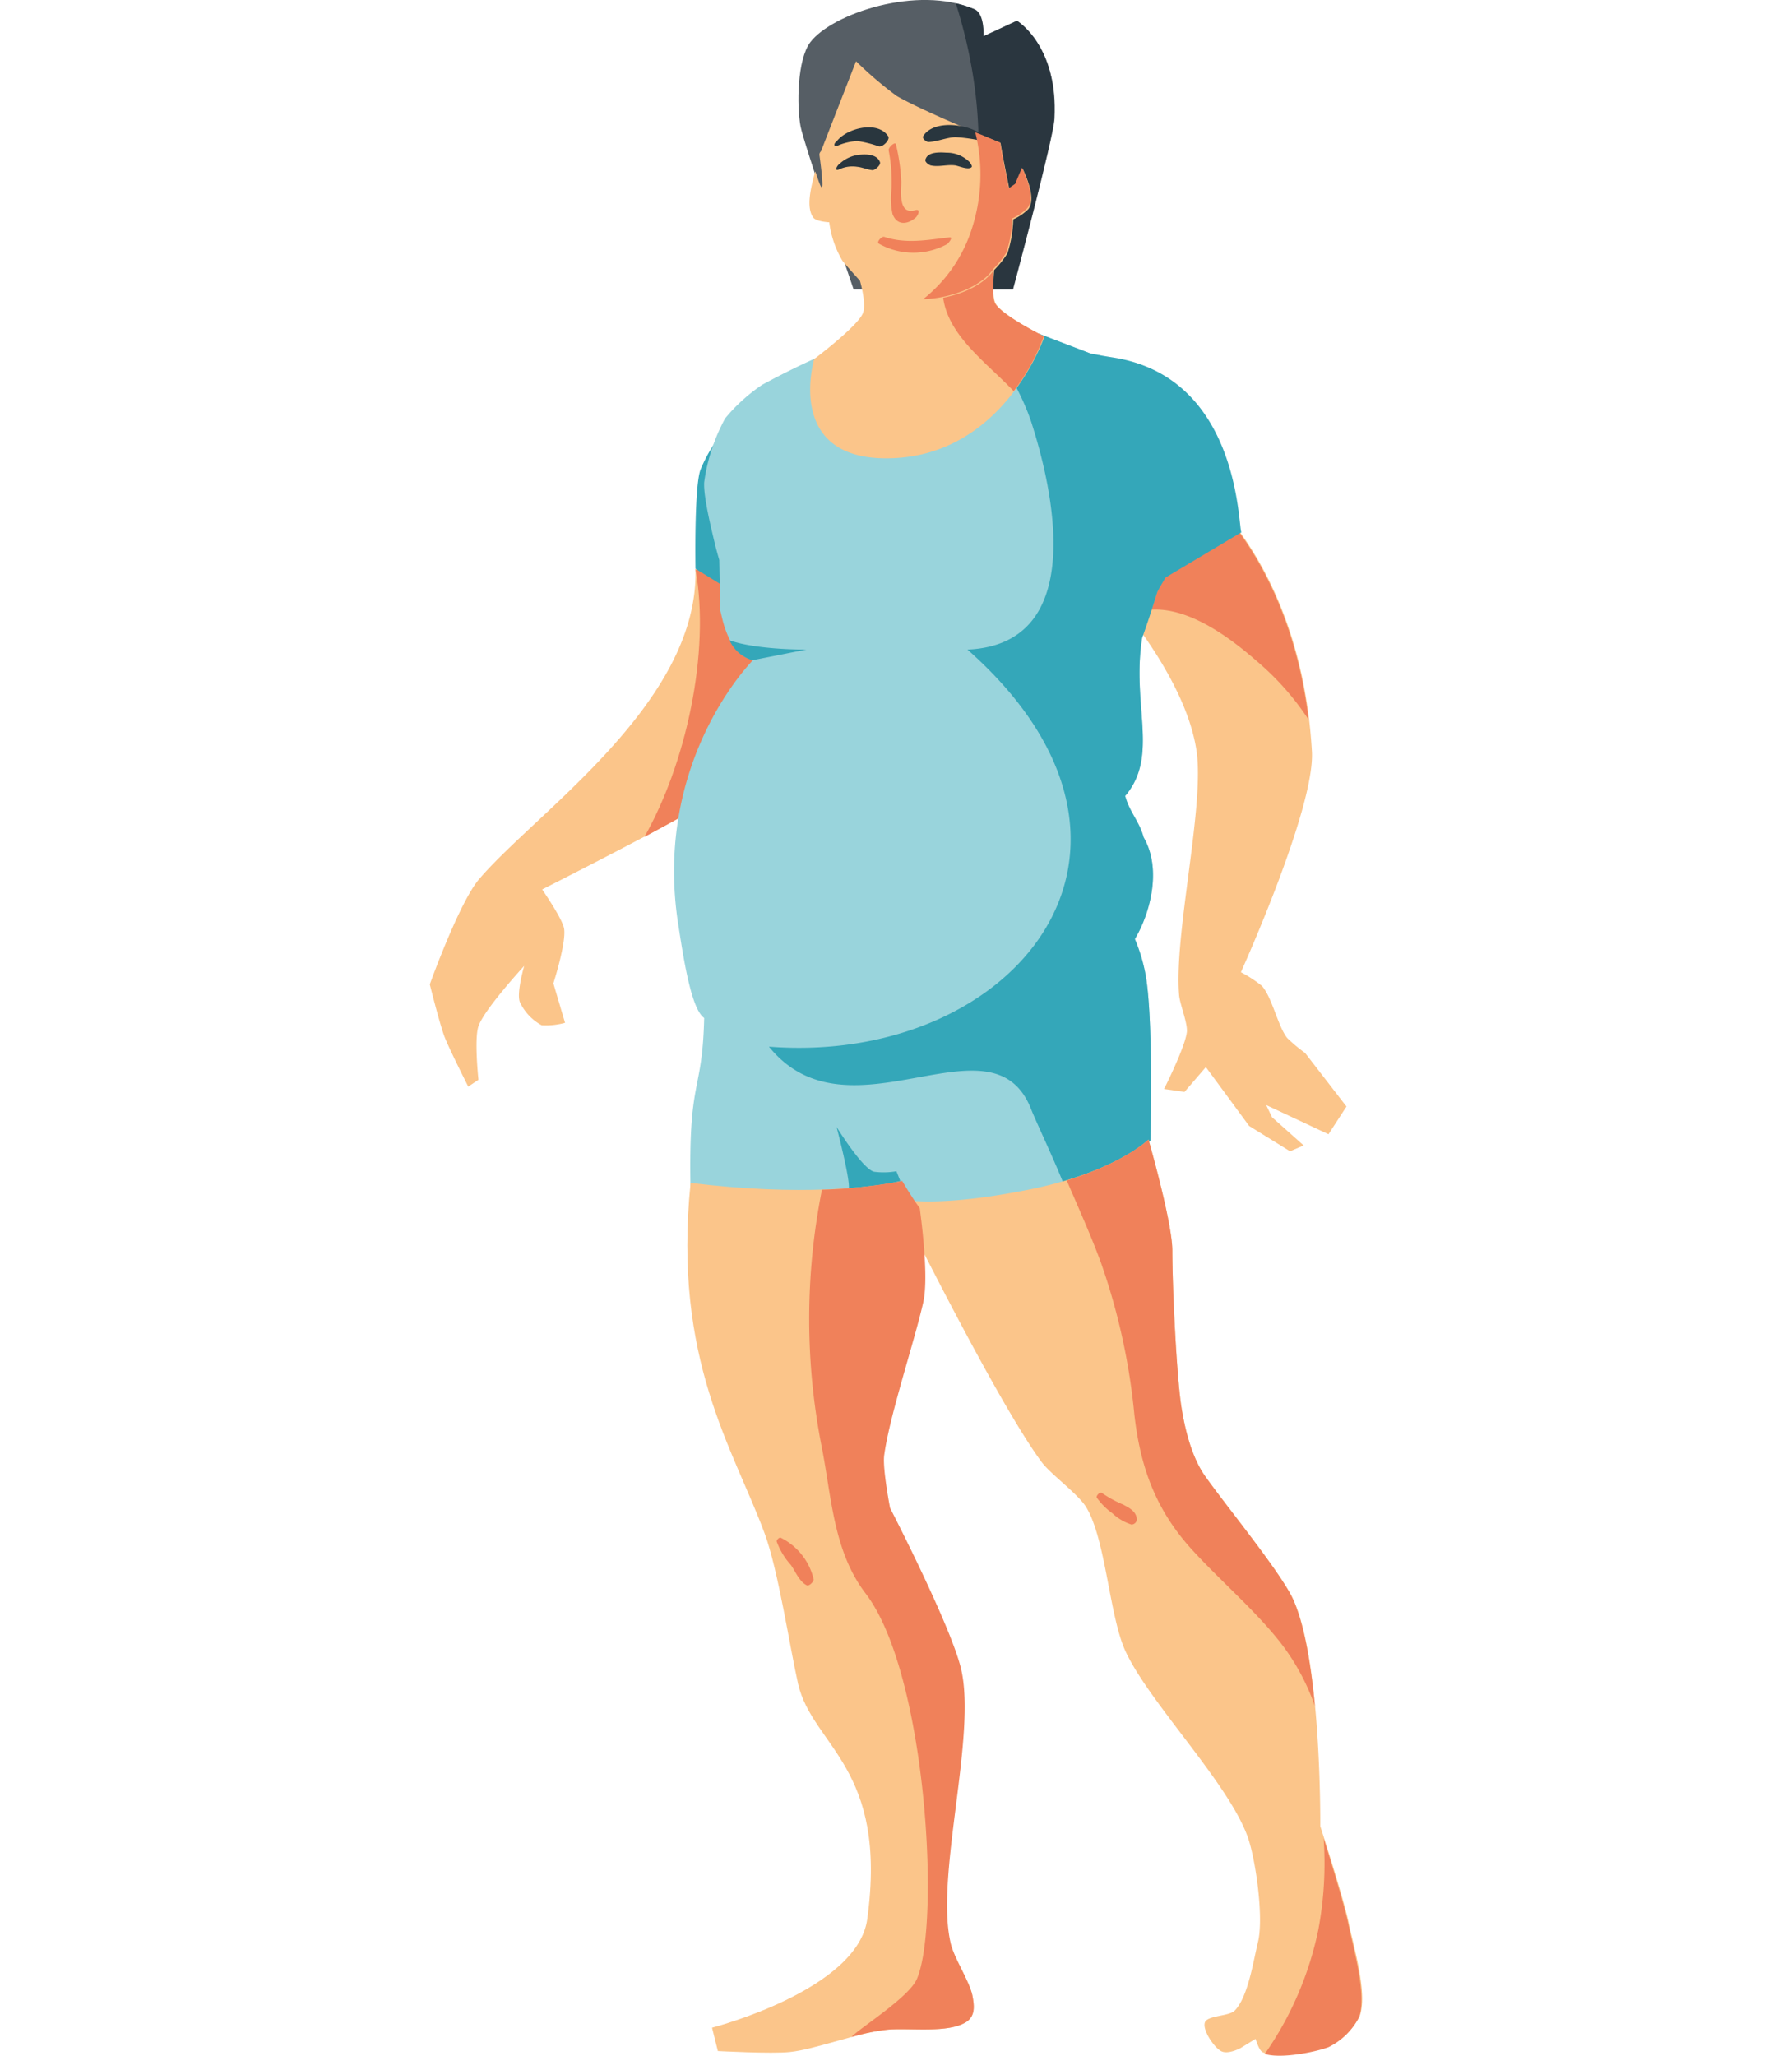
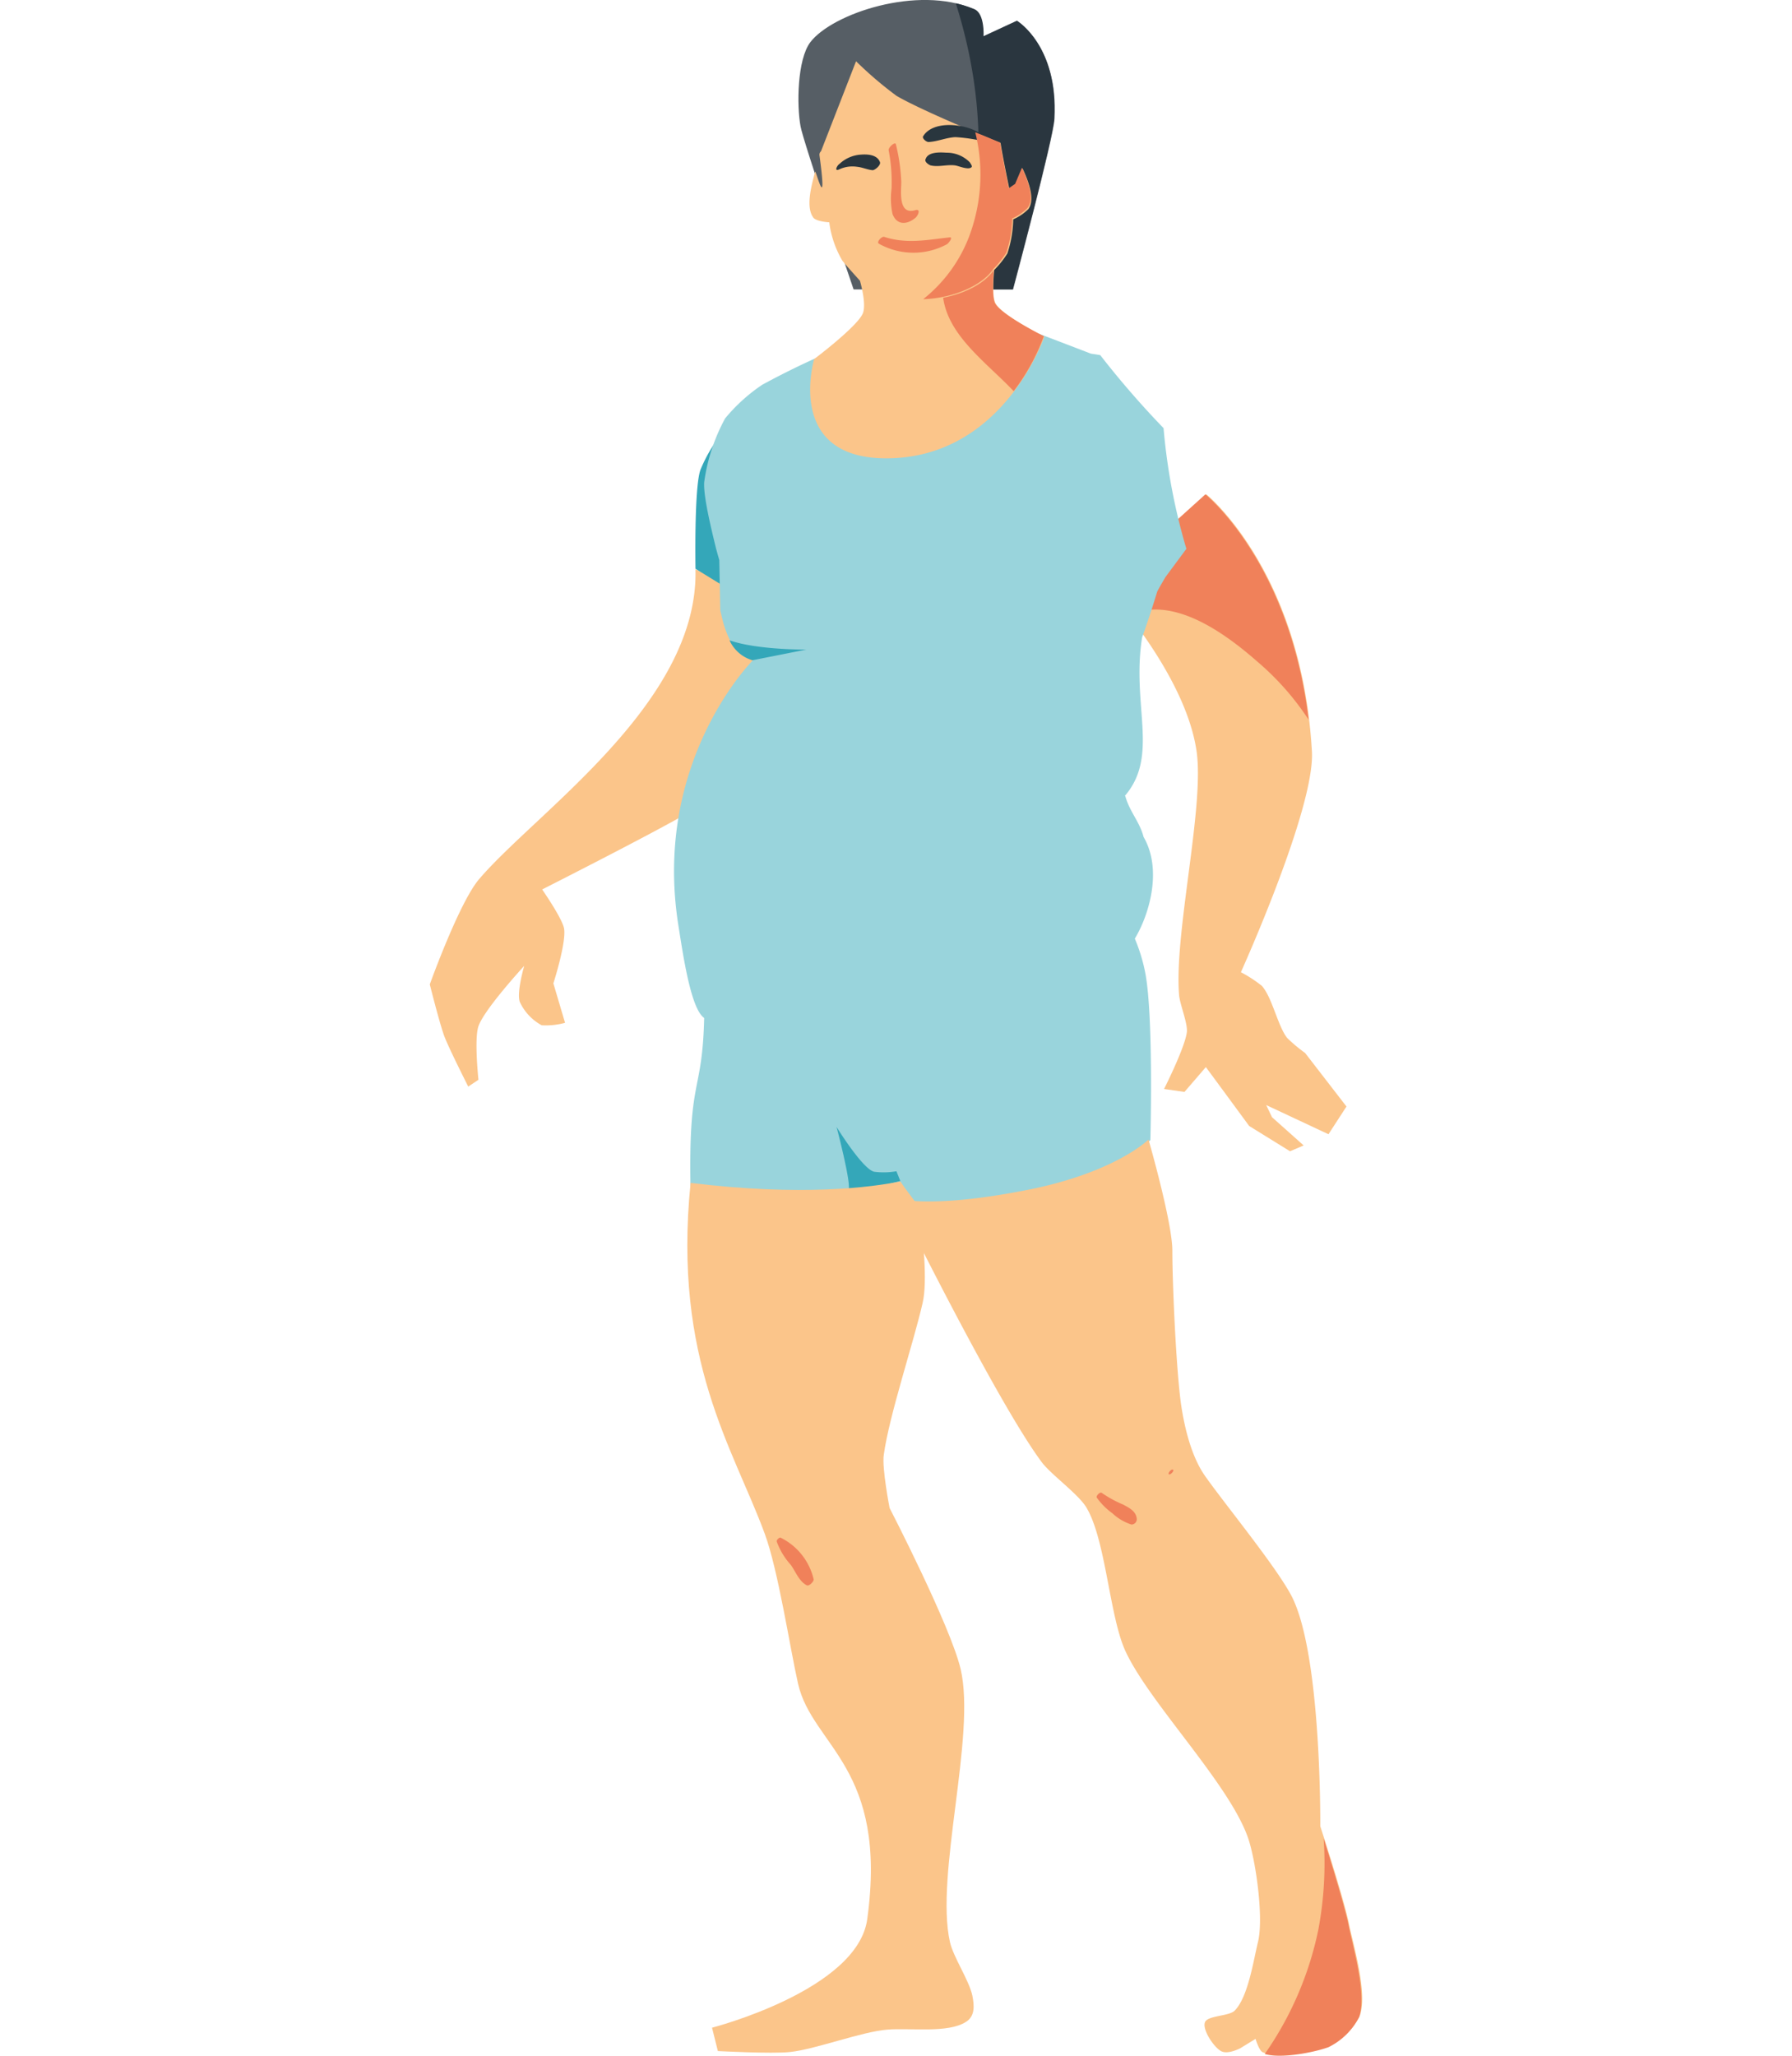
<svg xmlns="http://www.w3.org/2000/svg" width="218" height="250.059" viewBox="0 0 218 250.059">
  <defs>
    <style>.a{fill:#e8e8e8;}.b{clip-path:url(#a);}.c{fill:#fbc58a;}.d{fill:#f0815a;}.e{fill:#34a7b9;}.f{fill:#99d4dc;}.g{fill:#565e65;}.h{fill:#2a363f;}.i{fill:#29363e;}</style>
    <clipPath id="a">
      <rect class="a" width="218" height="250.059" transform="translate(851 455)" />
    </clipPath>
  </defs>
  <g class="b" transform="translate(-851 -455)">
    <g transform="translate(864.276 438)">
      <path class="c" d="M71.329,86.246c.414,16.219-19.3,29.479-26.282,37.647-2.427,2.782-6.038,12.845-6.038,12.845s1.184,4.736,1.776,6.334c.592,1.539,2.9,6.1,2.9,6.1l1.243-.829s-.533-4.972,0-6.511c.71-2.072,5.564-7.34,5.564-7.34s-.947,3.256-.533,4.38a6.158,6.158,0,0,0,2.664,2.841,8.8,8.8,0,0,0,2.841-.3l-1.421-4.795s1.6-4.972,1.3-6.689c-.237-1.243-2.664-4.736-2.664-4.736S66,118.447,70.263,115.961c6.215-3.67,10.418-12.076,10.418-12.076l1.894-12.431Z" />
-       <path class="d" d="M71.329,86.246c1.835,10.122-1.184,23.737-6.215,32.557,2.072-1.125,3.966-2.131,5.15-2.841,6.215-3.67,10.418-12.076,10.418-12.076l2.19-14.5Z" />
      <path class="e" d="M73.282,76.005a35.035,35.035,0,0,1,.3-4.972,18.27,18.27,0,0,0-1.657,3.137c-.77,2.249-.592,12.016-.592,12.016l4.144,2.545C76.124,83.4,73.4,81.51,73.282,76.005Z" />
      <path class="c" d="M121.052,88.258s9.885,10.537,11.247,20.185c.947,6.807-2.782,22.257-2.131,29.656.118,1.125,1.006,3.256.947,4.38-.178,1.835-2.782,6.985-2.782,6.985l2.486.355,2.6-3.019,2.486,3.374,2.782,3.788,4.972,3.078,1.657-.71-3.848-3.433-.71-1.48,7.577,3.552,2.19-3.374-5.031-6.511a18.585,18.585,0,0,1-2.19-1.835c-1.125-1.421-1.835-4.972-3.078-6.334a15.921,15.921,0,0,0-2.545-1.657s9-19.889,8.642-26.815c-1.243-21.961-12.845-31.314-12.845-31.314Z" />
      <path class="d" d="M139.7,97.493a33,33,0,0,1,6.215,7.044C143.6,85.358,133.364,77.13,133.364,77.13L121.052,88.258a46.815,46.815,0,0,1,3.019,3.611C129.576,89.205,136.324,94.533,139.7,97.493Z" />
      <path class="f" d="M128.273,69.079a110.3,110.3,0,0,1-7.7-8.879c-.651-.118-1.125-.178-1.125-.178L113.12,57.6l-6.038.474L88.436,59.49a97.17,97.17,0,0,0-9,4.321,21.136,21.136,0,0,0-4.5,4.084,22.564,22.564,0,0,0-2.545,7.754c-.118,1.717.888,5.8,1.421,7.991.237.888.414,1.48.414,1.48l.118,6.1c.118.533.237,1.006.355,1.48.71,2.486,1.835,4.262,3.67,4.558,0,0-12.312,12.194-9.116,32.32.533,3.315,1.48,10.122,3.137,11.247-.237,9.53-1.953,6.926-1.657,21.014l17.936,1.3,28.354,1.065h0l.947.059,8.7-8.583s.414-15.331-.651-20.481a20.673,20.673,0,0,0-1.243-4.025c1.657-2.723,3.433-8.287,1.065-12.372h0c-.474-1.835-1.657-3.019-2.19-4.854,0-.059-.059-.118-.059-.178a.058.058,0,0,1,.059-.059c4.084-4.913.71-10.951,2.013-19.179.71-1.953,1.48-4.38,1.835-5.564h0c.237-.474.592-1.065,1.006-1.776l2.545-3.433A73.812,73.812,0,0,1,128.273,69.079Z" />
-       <path class="e" d="M122.236,60.5c-1.48-.237-2.782-.474-2.782-.474L113.12,57.6l-6.038.474c1.717,3.374,3.848,6.511,5.091,10.241,1.717,5.327,8.05,26.992-7.754,27.7,27.348,24.21,5.742,50.611-24.151,48.3h0c9.767,12.076,27.17-4.5,31.906,7.636.71,1.835,4.44,9.53,4.736,11.484.059.237.059.533.118.829h0l.947.059,8.7-8.583s.414-15.331-.651-20.481a20.674,20.674,0,0,0-1.243-4.025c1.657-2.723,3.433-8.287,1.065-12.372h0c-.474-1.835-1.657-3.019-2.19-4.854,0-.059-.059-.118-.059-.178a.058.058,0,0,1,.059-.059c4.084-4.913.71-10.951,2.013-19.179.71-1.953,1.48-4.38,1.835-5.564h0c.237-.474.592-1.065,1.006-1.776l9.234-5.505C137.33,81.214,137.626,62.982,122.236,60.5Z" />
      <path class="e" d="M96.249,160.653l-.474-1.184a9.019,9.019,0,0,1-2.723.059c-1.421-.355-4.558-5.446-4.558-5.446s1.717,6.511,1.48,7.577C90.744,162.132,96.249,160.653,96.249,160.653Z" />
      <path class="g" d="M109.982,52.15s4.913-18.35,5.031-20.718c.474-8.938-4.617-11.9-4.617-11.9l-4.084,1.894s.178-2.782-1.125-3.315c-6.807-2.96-17.225.533-19.889,4.025-1.6,2.131-1.657,7.7-1.184,10.241.3,1.776,6.452,19.83,6.452,19.83h19.416Z" />
      <path class="h" d="M110.456,19.534l-4.084,1.894s.178-2.782-1.125-3.315A14.213,14.213,0,0,0,103,17.4c3.492,11.069,3.966,22.79-.237,33.918l-.355.888h7.518s4.913-18.35,5.031-20.718C115.488,22.553,110.456,19.534,110.456,19.534Z" />
      <path class="c" d="M107.852,53.926c-.533-.888-.178-4.084-.178-4.084a11.7,11.7,0,0,0,1.6-2.013,14.2,14.2,0,0,0,.71-4.144,6.109,6.109,0,0,0,1.835-1.243c.829-1.125.118-3.2-.71-4.972-.237.533-.829,1.953-.829,1.953l-.77.533s-.829-3.966-1.065-5.564c-3.019-1.243-10.063-4.2-12.668-5.742a45.825,45.825,0,0,1-4.913-4.2L86.6,35.4a.556.556,0,0,0-.178.533c1.006,7.518-.474,1.657-.533,1.953-.533,1.953-1.125,4.321-.237,5.564.237.355,1.125.533,1.953.592a12.236,12.236,0,0,0,1.6,4.676c.414.533,2.131,2.427,2.131,2.427s.829,2.782.355,3.966c-.651,1.6-5.919,5.564-5.919,5.564s-3.611,12.076,8.761,12.076c14.266,0,19.238-14.8,19.238-14.8S108.68,55.406,107.852,53.926Z" />
      <path class="d" d="M110.042,64.581a25.482,25.482,0,0,0,3.67-6.689s-5.031-2.486-5.919-3.966c-.474-.77-.178-4.084-.178-4.084-1.006,1.539-3.374,2.841-6.156,3.374C102.11,57.892,106.727,61.088,110.042,64.581Z" />
      <path class="i" d="M99.92,37.115c.947.237,1.953-.118,2.96,0,.474.059,1.6.592,2.013.237.178-.118-.118-.474-.178-.592a3.888,3.888,0,0,0-2.841-1.184c-.829-.059-2.249-.118-2.545.77-.178.3.3.651.592.77Z" />
      <path class="i" d="M88.85,37.588a3.765,3.765,0,0,1,2.131-.3c.651.059,1.243.355,1.894.414.3,0,1.065-.651.888-1.006-.355-.888-1.48-.947-2.309-.888a4.184,4.184,0,0,0-2.6,1.125c-.3.178-.71,1.006,0,.651Z" />
      <path class="i" d="M99.683,34.273c1.125-.059,2.131-.533,3.256-.592a20.328,20.328,0,0,1,3.315.474c.592.059-.178-.829-.355-.947-1.6-1.125-5.623-1.657-6.867.355-.178.237.355.71.651.71Z" />
      <path class="d" d="M93.645,46.645a8.59,8.59,0,0,0,8.287.059c.118-.059.829-.888.3-.829-2.723.3-5.209.829-7.932-.059-.3-.118-1.006.651-.651.829Z" />
      <path class="d" d="M94.829,35.28a20.51,20.51,0,0,1,.355,4.676,8.979,8.979,0,0,0,.118,3.078c.533,1.421,1.835,1.3,2.841.414.237-.237.651-1.065-.059-.888-2.131.651-1.717-2.309-1.717-3.433a23.5,23.5,0,0,0-.651-4.558c-.059-.414-.947.355-.888.71Z" />
-       <path class="i" d="M88.554,34.747a6.962,6.962,0,0,1,2.486-.592,13.976,13.976,0,0,1,2.6.651c.474.118,1.421-.829,1.125-1.243-1.3-1.953-5.091-.947-6.275.651-.3.178-.414.651.059.533Z" />
      <path class="d" d="M111.048,37.411c-.237.533-.829,1.953-.829,1.953l-.77.533s-.829-3.966-1.065-5.564c-.77-.3-1.835-.77-3.019-1.243a21.3,21.3,0,0,1-.355,11.543,17.846,17.846,0,0,1-5.979,8.761c3.729-.118,7.222-1.717,8.524-3.67a11.7,11.7,0,0,0,1.6-2.013,14.2,14.2,0,0,0,.71-4.144,6.109,6.109,0,0,0,1.835-1.243C112.587,41.258,111.877,39.246,111.048,37.411Z" />
      <path class="c" d="M95.776,162.784s12.076,24.506,17.64,32.024c1.125,1.539,4.558,3.966,5.505,5.623,2.368,4.025,2.782,13.437,4.795,17.581,3.019,6.334,12.608,16.042,14.858,22.612.947,2.841,1.894,9.708,1.184,12.608-.533,2.131-1.184,6.689-2.841,8.346-.651.651-3.078.592-3.552,1.3-.533.829,1.006,3.137,1.894,3.611.829.474,2.368-.355,2.368-.355l1.835-1.125s.414,1.361.829,1.6c1.776.888,6.215,0,8.11-.71a8.291,8.291,0,0,0,3.729-3.67c1.006-2.664-.71-8.406-1.3-11.188-.592-3.019-3.492-11.9-3.492-11.9s.178-20.9-3.492-28c-1.894-3.611-8.169-11.247-10.537-14.621-1.657-2.368-2.486-5.86-2.9-8.642-.592-4.2-1.066-14.5-1.066-18.765,0-3.433-2.9-13.5-2.9-13.5s-4.2,4.2-15.509,6.275C99.742,164.027,95.776,162.784,95.776,162.784Z" />
      <path class="d" d="M150.767,251.1c-.474-2.249-2.19-7.873-3.019-10.477a43.67,43.67,0,0,1-.651,11.128,40.8,40.8,0,0,1-6.511,15.094c1.953.592,5.979-.178,7.754-.829a8.291,8.291,0,0,0,3.729-3.67C153.017,259.566,151.3,253.824,150.767,251.1Z" />
-       <path class="d" d="M120.637,170.538a78.139,78.139,0,0,1,4.084,18.528c.71,6.215,2.486,11.424,6.926,16.338,3.492,3.848,7.577,7.281,10.773,11.306a27.185,27.185,0,0,1,4.262,7.814c-.474-5.15-1.361-10.418-2.841-13.378-1.894-3.611-8.169-11.247-10.537-14.621-1.657-2.368-2.486-5.86-2.9-8.642-.592-4.2-1.065-14.5-1.065-18.765,0-3.433-2.9-13.5-2.9-13.5s-2.841,2.782-9.945,4.972C117.914,163.908,119.394,167.164,120.637,170.538Z" />
      <path class="d" d="M128.984,196.347c.237,0,.71-.592.355-.592-.237,0-.651.592-.355.592Z" />
      <path class="d" d="M120.164,199.188a8.218,8.218,0,0,0,1.894,1.894,6.118,6.118,0,0,0,2.309,1.361.657.657,0,0,0,.651-.651c-.059-.947-.888-1.361-1.657-1.776a13.84,13.84,0,0,1-2.6-1.421c-.237-.178-.77.414-.592.592Z" />
      <path class="c" d="M102.287,253.232c-1.835-8.169,3.2-25.1,1.3-33.208-1.243-5.268-8.642-19.593-8.642-19.593s-.947-4.854-.71-6.452c.651-4.795,3.67-13.792,4.736-18.528.592-2.545.059-7.932-.414-11.543-.71-1.065-1.6-2.131-2.309-3.2-3.492.71-12.016,1.835-25.513.178-2.19,21.547,5.209,32.32,9,42.62,1.657,4.44,3.078,13.911,4.084,18.35,1.776,7.577,10.951,10.122,8.406,28.591-1.184,8.642-18.883,13.2-18.883,13.2l.71,2.841s6.571.355,8.761.118c3.019-.3,8.761-2.486,11.839-2.723,2.723-.237,7.4.474,9.589-.947,1.125-.71,1.006-2.013.77-3.2C104.6,257.849,102.7,255.067,102.287,253.232Z" />
-       <path class="d" d="M105.01,259.684c-.414-1.835-2.309-4.617-2.664-6.452-1.835-8.169,3.2-25.1,1.3-33.208-1.243-5.268-8.642-19.593-8.642-19.593s-.947-4.854-.71-6.452c.651-4.795,3.67-13.792,4.736-18.528.592-2.545.059-7.873-.414-11.484a39.36,39.36,0,0,1-2.131-3.315,61.559,61.559,0,0,1-9.767,1.065,80.255,80.255,0,0,0,0,31.432c1.184,6.1,1.421,12.608,5.327,17.7,7.4,9.708,9.116,40.134,6.215,46.882-1.006,2.309-7.34,6.215-7.932,7.044a26.052,26.052,0,0,1,4.38-.888c2.723-.237,7.4.474,9.589-.947C105.425,262.17,105.247,260.927,105.01,259.684Z" />
      <path class="d" d="M81.214,204.515a8.694,8.694,0,0,0,1.717,2.841c.592.829,1.006,2.013,1.953,2.486.3.118.829-.474.829-.71a7.557,7.557,0,0,0-4.025-5.091c-.178-.059-.533.3-.474.474Z" />
      <path class="e" d="M75.472,94.888c3.374,1.184,9.353,1.125,9.353,1.125l-6.571,1.3A4.446,4.446,0,0,1,75.472,94.888Z" />
    </g>
  </g>
</svg>